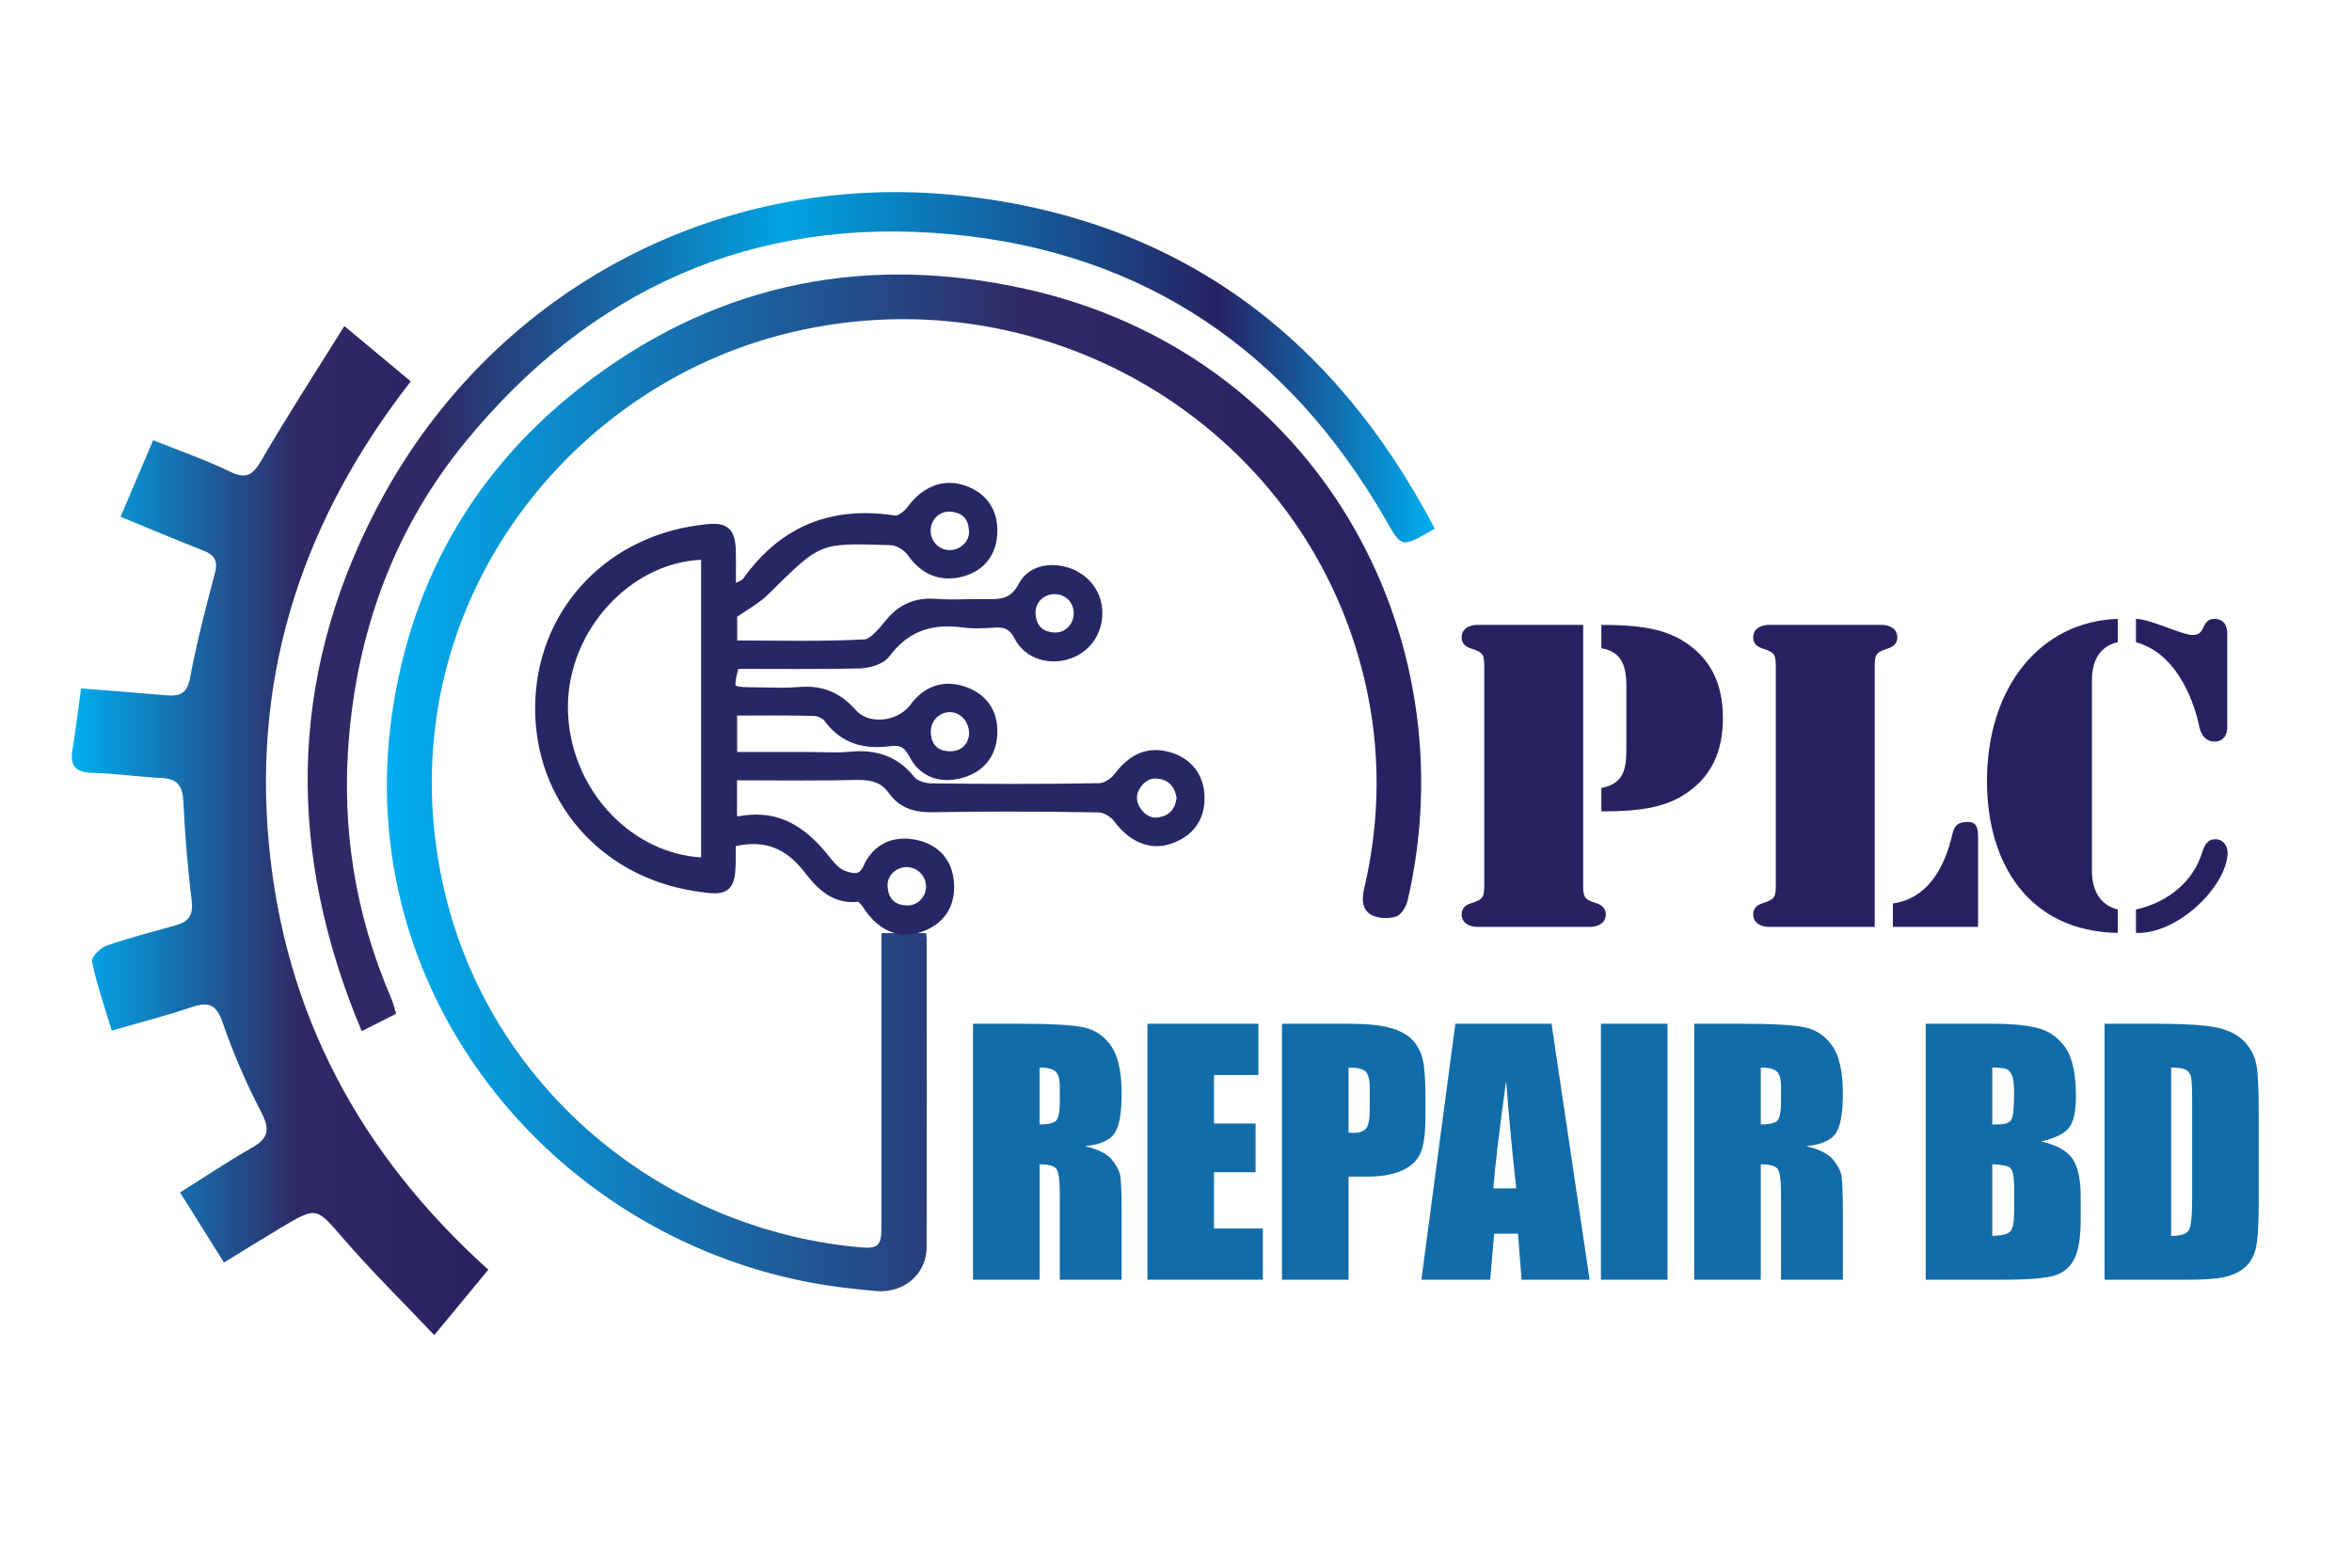
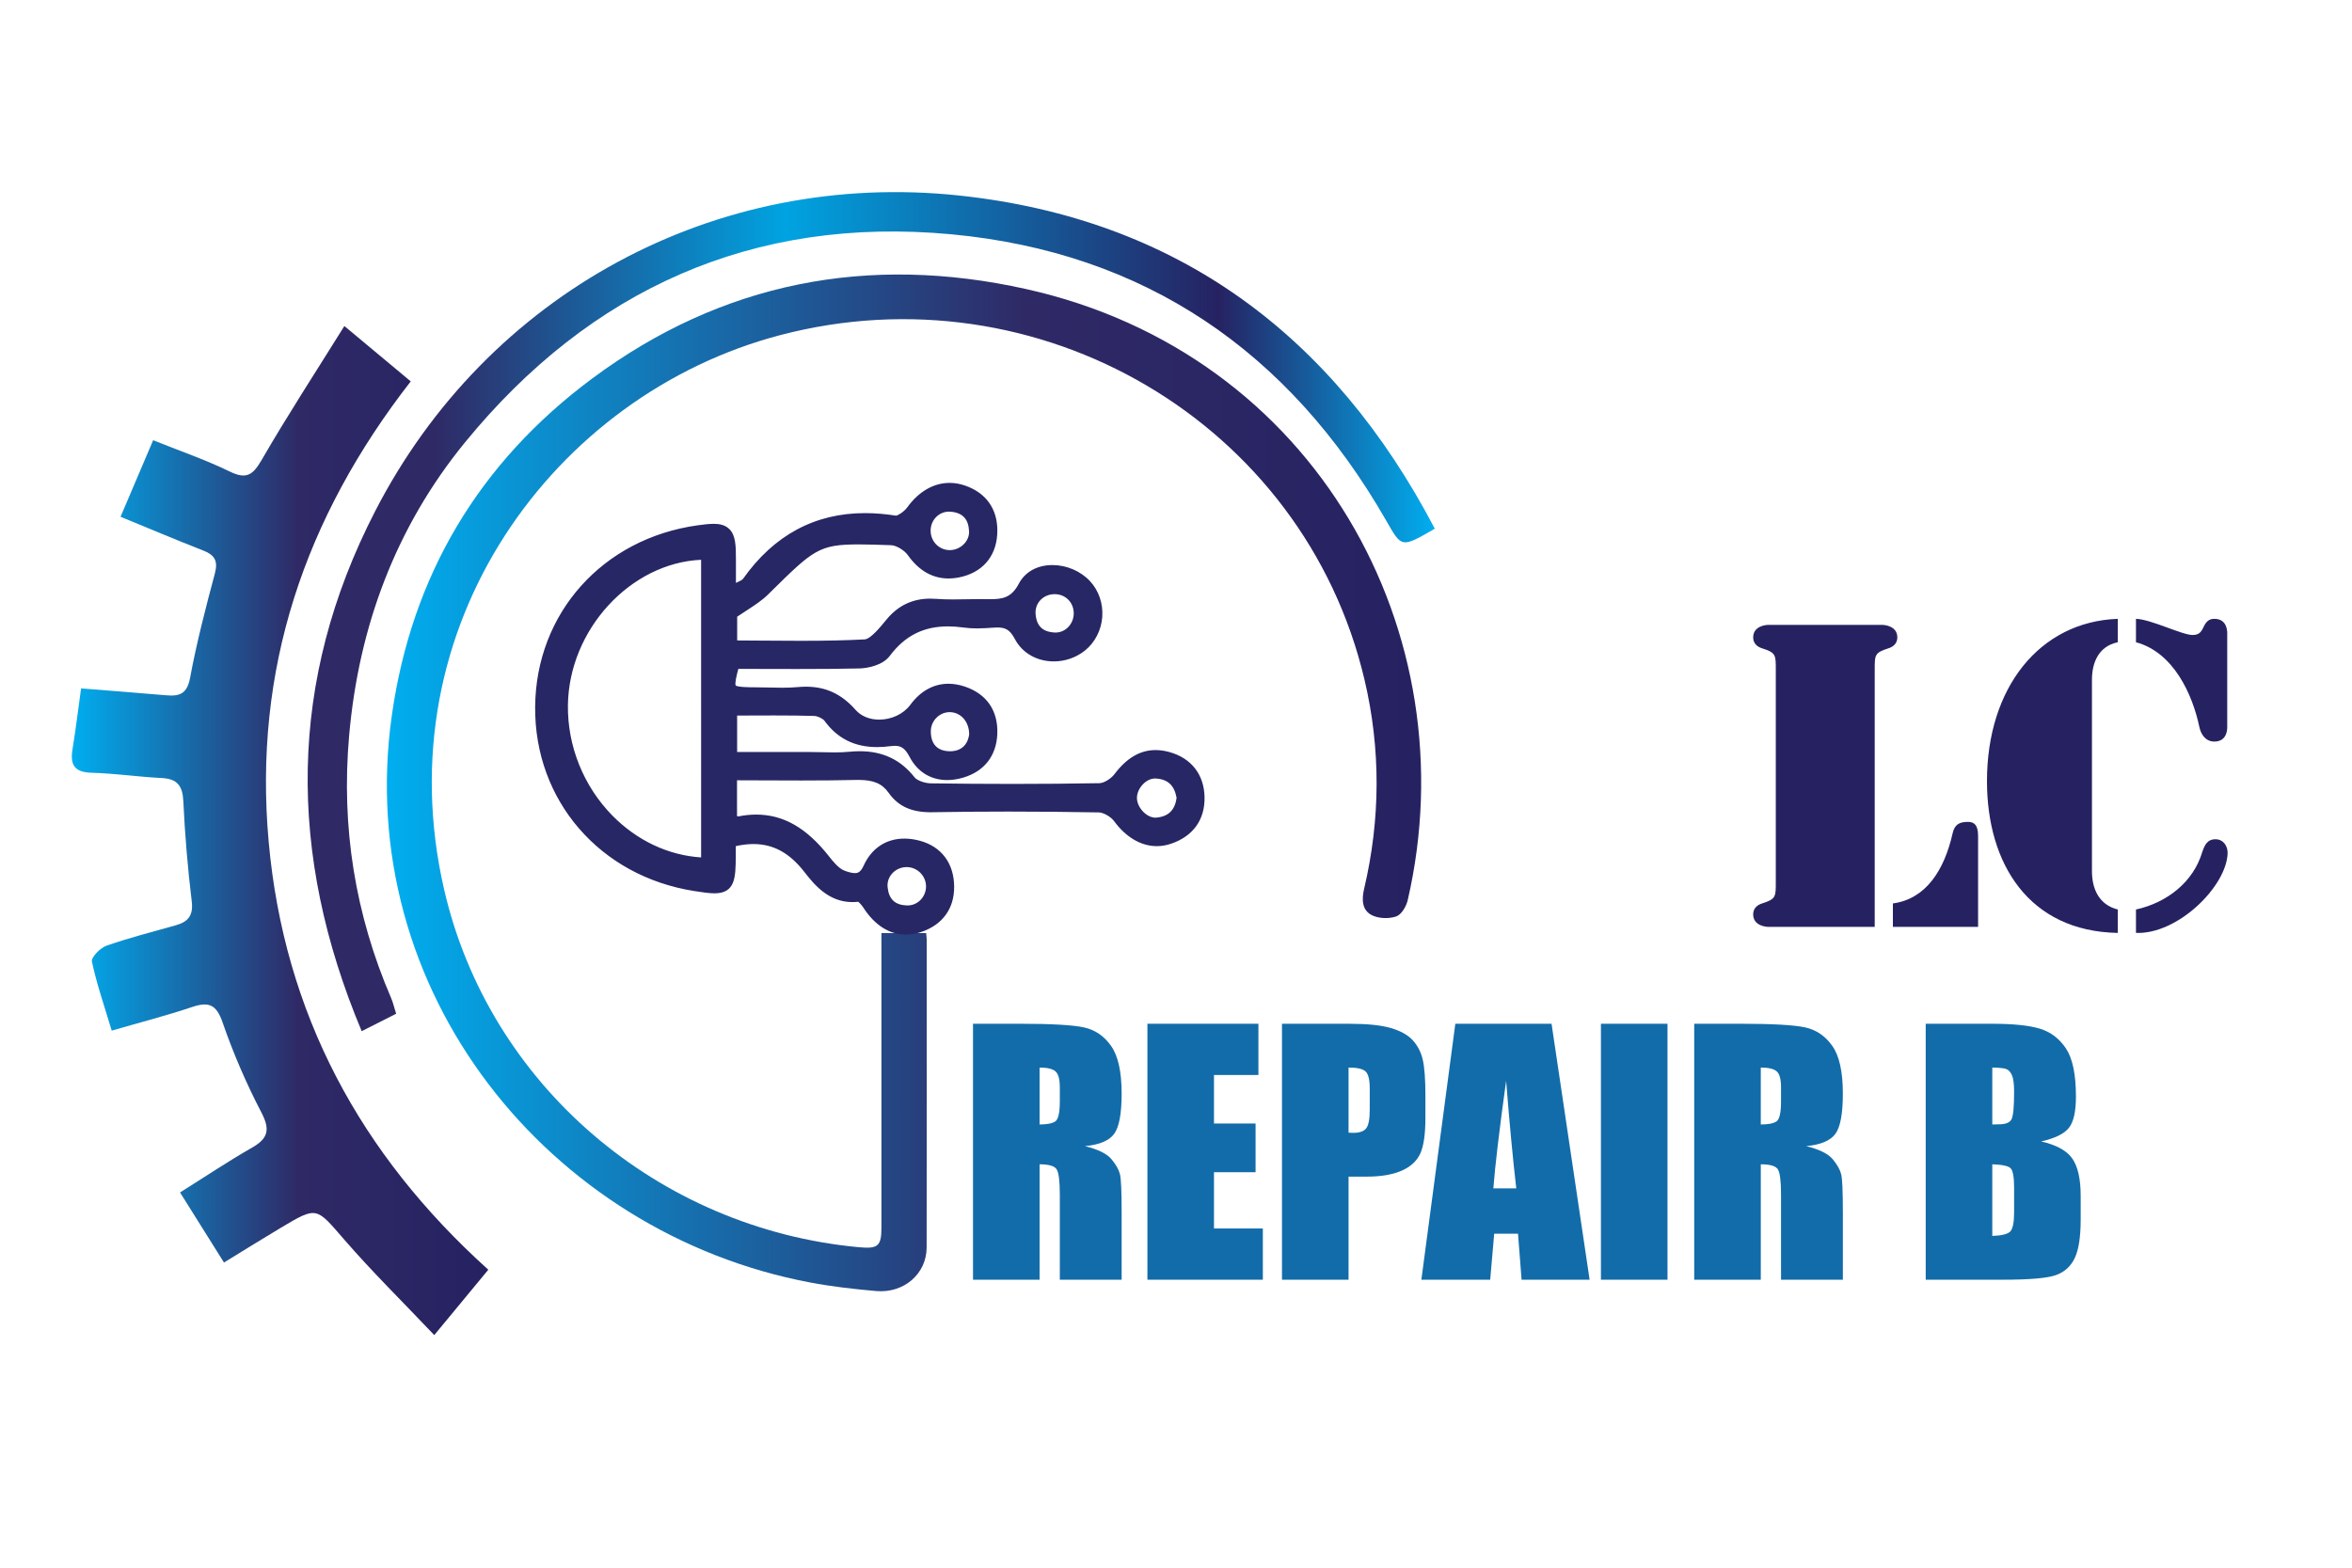
<svg xmlns="http://www.w3.org/2000/svg" version="1.1" id="Layer_1" x="0px" y="0px" width="1500px" height="1000px" viewBox="0 0 1500 1000" enable-background="new 0 0 1500 1000" xml:space="preserve">
  <g>
    <path fill-rule="evenodd" clip-rule="evenodd" fill="#2E3192" stroke="#000000" stroke-width="30" stroke-miterlimit="10" d="   M950.602,818.771" />
  </g>
  <g>
    <linearGradient id="SVGID_1_" gradientUnits="userSpaceOnUse" x1="45.81" y1="529.798" x2="311.419" y2="529.798">
      <stop offset="0" style="stop-color:#00AEEF" />
      <stop offset="0.542" style="stop-color:#2F2A66" />
      <stop offset="1" style="stop-color:#262262" />
    </linearGradient>
    <path fill-rule="evenodd" clip-rule="evenodd" fill="url(#SVGID_1_)" d="M76.874,329.642c7.305-17.162,13.677-32.121,20.794-48.83   c17.075,6.87,33.423,12.44,48.826,19.965c10.865,5.307,14.911,2.06,20.504-7.604c16.327-28.204,34.153-55.547,52.622-85.208   c15.898,13.257,28.621,23.869,42.336,35.314c-67.827,87.127-100.478,183.865-90.612,293.604   c9.859,109.646,58.464,199.501,140.076,273.042c-11.129,13.473-21.512,26.03-34.467,41.704   c-19.879-20.962-39.545-40.288-57.544-61.063c-17.812-20.554-17.104-21.244-40.244-7.433c-11.476,6.84-22.808,13.934-36.317,22.209   c-9.294-14.827-18.093-28.856-28.028-44.701c15.984-10.021,30.65-19.876,45.952-28.604c10.435-5.95,11.557-11.625,5.889-22.507   c-9.621-18.44-17.926-37.745-24.722-57.396c-3.958-11.459-8.835-13.351-19.489-9.765c-16.358,5.499-33.125,9.802-51.202,15.049   c-4.706-15.688-9.561-29.675-12.63-44.054c-0.579-2.706,5.329-8.741,9.323-10.137c14.518-5.072,29.485-8.851,44.304-13.057   c7.731-2.202,11.123-6.185,10.036-15.177c-2.552-21.193-4.354-42.519-5.356-63.842c-0.469-9.923-3.844-14.384-13.88-14.869   c-14.869-0.736-29.683-2.952-44.551-3.347c-10.917-0.289-13.909-4.96-12.262-14.969c2.076-12.648,3.6-25.39,5.475-38.858   c18.925,1.523,36.627,2.861,54.306,4.407c8.466,0.734,13.313-0.9,15.207-11.107c4.168-22.425,9.925-44.575,15.817-66.635   c2.177-8.146-0.257-11.825-7.568-14.667C112.393,344.46,95.524,337.296,76.874,329.642z" />
    <linearGradient id="SVGID_2_" gradientUnits="userSpaceOnUse" x1="196.205" y1="390.152" x2="915.051" y2="390.152">
      <stop offset="0.113" style="stop-color:#2F2A66" />
      <stop offset="0.424" style="stop-color:#00A3E1" />
      <stop offset="0.808" style="stop-color:#262262" />
      <stop offset="1" style="stop-color:#00AEEF" />
    </linearGradient>
    <path fill-rule="evenodd" clip-rule="evenodd" fill="url(#SVGID_2_)" d="M915.051,337.238   c-21.631,12.549-21.031,12.203-31.205-5.513c-61.707-107.396-153.505-170.762-277.305-182.29   c-126.372-11.764-230.226,35.198-309.94,132.692c-44.037,53.865-67.839,117.386-73.953,187.271   c-5.102,58.169,3.792,113.829,26.844,167.364c1.163,2.695,1.8,5.616,3.145,9.888c-6.504,3.288-12.904,6.525-21.97,11.116   c-47.491-113.233-47.085-223.59,8.631-331.791c71.271-138.419,216.576-218.055,372.949-201.202   C750.531,139.681,850.225,213.419,915.051,337.238z" />
    <g>
-       <path fill="#262262" d="M946.586,427.446c0-9.528,0.258-11.074-8.756-13.906c-3.348-1.03-5.666-3.348-5.666-6.953    c0-7.468,8.498-7.983,9.529-7.983h67.984v163.784c0,9.528-0.258,11.073,8.756,13.906c3.348,1.03,5.666,3.348,5.666,6.953    c0,7.469-8.498,7.983-9.527,7.983h-72.879c-1.031,0-9.529-0.515-9.529-7.983c0-3.605,2.318-5.923,5.666-6.953    c9.014-2.833,8.756-4.378,8.756-13.906V427.446z M1021.268,398.604c24.465,0,38.885,2.575,50.988,9.528    c19.057,11.331,26.525,28.328,26.525,49.959s-7.469,38.628-26.525,49.959c-12.104,6.953-26.523,9.528-50.988,9.528v-14.937    c15.193-2.833,15.965-13.391,15.965-26.01v-38.886c0-11.588-2.316-22.147-15.965-24.207V398.604z" />
      <path fill="#262262" d="M1195.609,591.23h-67.986c-1.029,0-9.527-0.515-9.527-7.983c0-3.605,2.316-5.923,5.666-6.953    c9.012-2.833,8.756-4.378,8.756-13.906V427.446c0-9.528,0.256-11.074-8.756-13.906c-3.35-1.03-5.666-3.348-5.666-6.953    c0-7.468,8.498-7.983,9.527-7.983h72.879c1.031,0,9.529,0.515,9.529,7.983c0,3.605-2.318,5.923-5.666,6.953    c-9.014,2.833-8.756,4.378-8.756,13.906V591.23z M1207.197,576.294c20.859-2.833,32.707-20.859,38.113-44.809    c1.289-5.666,4.379-7.211,9.787-7.211c5.922,0,6.438,4.894,6.438,9.786v57.17h-54.338V576.294z" />
      <path fill="#262262" d="M1350.637,595.094c-56.654-1.03-83.438-44.037-83.438-96.829c0-59.487,33.479-101.721,83.438-103.524    v14.937c-12.361,2.575-16.482,13.133-16.482,23.949v122.066c0,10.815,4.121,21.374,16.482,24.465V595.094z M1362.225,394.741    c9.529,0.257,29.357,10.301,36.053,10.301c3.863,0,5.408-1.545,6.953-4.893c1.547-3.348,3.348-5.408,6.953-5.408    c8.242,0,8.242,7.983,8.242,9.271v59.745c0,1.288,0,9.271-8.242,9.271c-5.406,0-8.498-4.378-9.527-9.271    c-4.379-20.859-16.482-47.642-40.432-54.08V394.741z M1412.957,535.348c4.893,0,7.727,4.121,7.727,8.756    c-0.516,21.117-31.676,52.02-58.459,50.99v-14.937c19.83-4.378,36.568-17.512,42.234-36.568    C1406.004,539.211,1407.549,535.348,1412.957,535.348z" />
    </g>
    <g>
      <path fill="#126CA9" d="M620.538,653.038h30.052c20.034,0,33.598,0.773,40.691,2.319c7.092,1.548,12.874,5.496,17.346,11.85    c4.47,6.354,6.706,16.488,6.706,30.405c0,12.707-1.58,21.245-4.74,25.615c-3.161,4.371-9.378,6.993-18.657,7.866    c8.404,2.084,14.051,4.875,16.942,8.37c2.89,3.496,4.689,6.706,5.396,9.631c0.706,2.924,1.059,10.977,1.059,24.152v43.062h-39.431    v-54.256c0-8.738-0.69-14.151-2.067-16.235c-1.379-2.084-4.992-3.127-10.841-3.127v73.618h-42.456V653.038z M662.994,680.973    v36.305c4.773,0,8.118-0.655,10.034-1.967c1.917-1.311,2.875-5.562,2.875-12.757v-8.976c0-5.176-0.925-8.571-2.773-10.186    C671.279,681.779,667.901,680.973,662.994,680.973z" />
      <path fill="#126CA9" d="M731.771,653.038h70.794v32.675h-28.339v30.959h26.523v31.062h-26.523v35.901h31.162v32.674h-73.618    V653.038z" />
      <path fill="#126CA9" d="M817.591,653.038h42.76c11.563,0,20.454,0.908,26.674,2.723c6.218,1.815,10.891,4.438,14.018,7.866    c3.126,3.429,5.243,7.581,6.353,12.455c1.109,4.875,1.664,12.421,1.664,22.64v14.22c0,10.422-1.076,18.018-3.227,22.791    c-2.152,4.774-6.102,8.438-11.85,10.992c-5.748,2.556-13.262,3.832-22.539,3.832h-11.396v65.752h-42.457V653.038z     M860.048,680.973v41.549c1.21,0.067,2.251,0.101,3.126,0.101c3.898,0,6.605-0.958,8.118-2.874s2.269-5.899,2.269-11.95v-13.412    c0-5.58-0.874-9.211-2.621-10.892C869.189,681.814,865.56,680.973,860.048,680.973z" />
      <path fill="#126CA9" d="M989.51,653.038l24.278,163.271h-43.389l-2.278-29.347h-15.188l-2.553,29.347h-43.894l21.657-163.271    H989.51z M967.008,758.02c-2.148-18.493-4.305-41.351-6.467-68.576c-4.325,31.265-7.042,54.123-8.147,68.576H967.008z" />
      <path fill="#126CA9" d="M1063.455,653.038v163.271h-42.457V653.038H1063.455z" />
      <path fill="#126CA9" d="M1080.498,653.038h30.053c20.033,0,33.598,0.773,40.691,2.319c7.093,1.548,12.874,5.496,17.346,11.85    c4.471,6.354,6.706,16.488,6.706,30.405c0,12.707-1.58,21.245-4.739,25.615c-3.161,4.371-9.379,6.993-18.657,7.866    c8.403,2.084,14.051,4.875,16.942,8.37c2.89,3.496,4.689,6.706,5.396,9.631c0.706,2.924,1.059,10.977,1.059,24.152v43.062h-39.431    v-54.256c0-8.738-0.69-14.151-2.067-16.235c-1.379-2.084-4.992-3.127-10.841-3.127v73.618h-42.457V653.038z M1122.955,680.973    v36.305c4.772,0,8.118-0.655,10.034-1.967c1.916-1.311,2.874-5.562,2.874-12.757v-8.976c0-5.176-0.925-8.571-2.773-10.186    C1131.24,681.779,1127.861,680.973,1122.955,680.973z" />
      <path fill="#126CA9" d="M1228.137,653.038h42.355c13.378,0,23.514,1.042,30.405,3.125c6.891,2.083,12.455,6.298,16.69,12.646    c4.235,6.351,6.354,16.578,6.354,30.688c0,9.541-1.497,16.192-4.488,19.955c-2.992,3.763-8.892,6.651-17.698,8.666    c9.815,2.221,16.471,5.903,19.968,11.049c3.495,5.146,5.244,13.035,5.244,23.663v15.135c0,11.033-1.261,19.207-3.782,24.52    c-2.521,5.315-6.539,8.947-12.051,10.898c-5.514,1.95-16.809,2.926-33.885,2.926h-49.112V653.038z M1270.594,680.973v36.305    c1.814-0.066,3.227-0.101,4.235-0.101c4.168,0,6.823-1.024,7.967-3.076c1.143-2.05,1.715-7.916,1.715-17.598    c0-5.108-0.472-8.688-1.412-10.74c-0.942-2.05-2.168-3.344-3.681-3.883C1277.905,681.343,1274.963,681.04,1270.594,680.973z     M1270.594,742.69v45.684c5.982-0.201,9.798-1.143,11.445-2.823c1.647-1.68,2.472-5.814,2.472-12.404v-15.228    c0-6.992-0.741-11.228-2.219-12.707C1280.813,743.733,1276.912,742.893,1270.594,742.69z" />
-       <path fill="#126CA9" d="M1342.194,653.038h31.767c20.505,0,34.372,0.942,41.6,2.824c7.227,1.883,12.723,4.976,16.488,9.277    c3.765,4.304,6.117,9.094,7.06,14.371c0.94,5.278,1.411,15.648,1.411,31.11v57.181c0,14.657-0.689,24.455-2.067,29.396    s-3.781,8.809-7.21,11.598c-3.429,2.79-7.664,4.739-12.707,5.849c-5.042,1.109-12.641,1.664-22.791,1.664h-53.55V653.038z     M1384.651,680.973v107.401c6.116,0,9.883-1.226,11.295-3.681c1.411-2.453,2.117-9.127,2.117-20.019v-63.432    c0-7.396-0.236-12.135-0.706-14.22c-0.471-2.083-1.547-3.613-3.227-4.589C1392.449,681.461,1389.29,680.973,1384.651,680.973z" />
    </g>
    <linearGradient id="SVGID_3_" gradientUnits="userSpaceOnUse" x1="246.728" y1="499.385" x2="906.36" y2="499.385">
      <stop offset="0" style="stop-color:#00AEEF" />
      <stop offset="0.616" style="stop-color:#2F2A66" />
      <stop offset="1" style="stop-color:#262262" />
    </linearGradient>
    <path fill-rule="evenodd" clip-rule="evenodd" fill="url(#SVGID_3_)" d="M590.66,595.183c-9.529,0-18.509,0-28.516,0   c0,3.403,0,6.475,0,9.545c0,59.398,0.011,118.8,0,178.202c0,11.896-2.142,13.781-14.27,12.663   C419.658,783.728,311.826,691.922,283.21,567.27c-38.565-167.943,70.286-315.601,214.207-353.464   c165.164-43.451,334.175,55.822,372.81,219.804c10.436,44.265,10.195,88.92-0.25,133.344c-1.57,6.658-1.48,13.606,4.957,16.844   c4.32,2.174,10.934,2.373,15.539,0.771c3.33-1.166,6.412-6.45,7.32-10.414c39.17-169.871-58.377-348.579-243.406-389.781   c-100.65-22.417-193.894-4.438-276.635,57.015c-72.412,53.786-115.172,125.91-127.805,214.56   c-25.132,176.374,100.062,330.622,266.736,362.13c13.89,2.62,28.023,4.23,42.125,5.457c17.7,1.533,32.124-11.01,32.159-27.783   c0.138-65.47,0.051-130.95,0.034-196.426C591.001,598.287,590.843,597.237,590.66,595.183z" />
    <g>
      <path fill-rule="evenodd" clip-rule="evenodd" fill="#272765" d="M464.256,535.816c0,3.472,0.024,7.07-0.013,10.674    c-0.175,19.39-0.987,20.053-20.747,16.941c-57.897-9.123-97.691-55.201-97.206-112.563c0.49-57.066,41.487-102.804,99.36-110.831    c17.21-2.386,18.723-1.007,18.694,16.937c-0.012,6.377,0,12.75,0,22.696c6.203-3.34,11.391-4.418,13.632-7.59    c22.897-32.422,53.717-44.381,92.608-38.227c3.67,0.584,9.534-3.763,12.17-7.41c7.876-10.904,18.919-16.138,30.981-12.026    c11.053,3.772,17.285,11.779,17.325,23.855c0.047,12.657-6.292,21.392-18.138,24.599c-12.183,3.298-22.146-0.715-29.877-11.671    c-2.989-4.24-9.503-8.263-14.546-8.435c-47.695-1.631-47.589-1.255-82.095,32.802c-5.475,5.398-12.627,9.1-21.274,15.182    c0,4.716,0,12.826,0,22.768c28.985,0,57.84,0.852,86.566-0.678c6.137-0.318,12.679-8.558,17.49-14.422    c7.479-9.083,16.299-12.31,27.709-11.43c9.155,0.704,18.395,0.187,27.603,0.145c11.528-0.058,22.138,1.88,29.688-12.504    c6.745-12.847,27.136-11.505,37.333-0.502c9.701,10.458,8.414,27.979-2.705,36.911c-11.724,9.436-30.237,7.431-37.224-5.853    c-4.565-8.695-10.027-10.418-18.398-9.814c-5.955,0.439-12.057,0.788-17.925-0.034c-21.139-2.974-38.493,2.238-51.857,20.083    c-2.85,3.811-10.16,5.846-15.478,5.964c-27.058,0.581-54.141,0.274-80.847,0.274c-5.807,19.928-4.494,21.737,14.513,21.746    c9.205,0,18.464,0.7,27.595-0.156c13.31-1.244,23.495,2.433,32.65,12.823c10.915,12.372,33.019,9.651,42.777-3.583    c7.327-9.922,17.301-13.792,29.148-9.799c11.741,3.967,17.773,12.714,17.263,25.268c-0.487,11.915-6.682,19.828-18.108,23.246    c-12.112,3.631-22.776,0.066-28.407-10.746c-4.216-8.099-9.101-10.548-17.213-9.475c-14.995,1.995-27.882-1.041-37.438-14.138    c-2.073-2.835-6.855-5.056-10.454-5.166c-17.824-0.526-35.668-0.238-54.309-0.238c0,11.138,0,21.06,0,33.243    c17.313,0,34.575,0.008,51.833,0c8.285-0.002,16.637,0.651,24.84-0.169c15.139-1.514,27.64,1.767,37.567,14.426    c2.78,3.55,9.394,5.677,14.285,5.731c35.891,0.472,71.796,0.526,107.676-0.112c4.596-0.081,10.487-3.854,13.403-7.714    c7.684-10.187,16.651-15.848,29.496-12.39c12.088,3.254,18.748,11.714,18.996,24.068c0.254,12.363-6.203,20.957-17.991,24.936    c-11.547,3.915-22.483-1.497-30.667-12.646c-2.864-3.894-8.958-7.517-13.652-7.606c-35.418-0.638-70.869-0.741-106.292-0.119    c-10.13,0.177-17.985-2.109-23.812-10.309c-6.285-8.839-14.854-10.526-25.25-10.282c-26.573,0.632-53.174,0.214-80.505,0.214    c0,11.171,0,21.082,0,31.527c2.387,0.555,4.702,1.851,6.672,1.452c23.34-4.738,39.406,6.297,53.003,23.562    c3.353,4.265,7.419,9.11,12.183,10.824c6.47,2.325,13.927,4.18,18.361-5.659c5.692-12.642,16.978-16.792,29.957-13.344    c11.914,3.175,18.21,11.911,18.305,24.504c0.086,12.092-6.248,20.155-17.176,24.028c-12.497,4.43-23.403-0.793-31.481-13.292    c-1.701-2.642-5.137-6.453-7.271-6.166c-14.854,2.073-23.262-7.586-30.759-17.163    C503.513,535.965,487.254,529.405,464.256,535.816z M452.133,552.101c0-66.706,0-133.409,0-200.086    c-49.547-1.055-94.257,45.45-94.943,97.765C356.479,504.616,399.865,551.942,452.133,552.101z M623.079,468.873    c0.267-11.024-7.42-19.244-16.848-19.602c-9.333-0.354-17.555,7.478-17.599,17.09c-0.049,11.071,6.386,17.553,16.665,17.843    C615.602,484.499,621.942,477.995,623.079,468.873z M755.436,508.918c-1.596-10.675-7.689-16.742-18.116-17.316    c-9.072-0.498-17.481,8.725-17.22,17.778c0.249,9.028,9.132,17.975,17.935,17.134    C748.459,525.502,754.217,519.182,755.436,508.918z M595.577,565.13c-0.183-9.594-8.344-17.336-17.943-17.023    c-9.696,0.313-17.478,8.551-16.539,18.217c0.979,10.079,6.819,15.884,17.101,16.239    C587.91,582.904,595.765,574.772,595.577,565.13z M605.38,355.909c9.547,0.215,18.094-7.779,17.644-17.26    c-0.475-10.047-5.963-16.271-16.196-17.212c-9.816-0.907-17.938,6.638-18.299,16.402    C588.175,347.631,595.703,355.697,605.38,355.909z M689.785,391.126c-0.064-9.882-7.75-17.349-17.643-17.117    c-9.799,0.236-17.437,8.161-16.67,18.015c0.794,10.16,6.708,15.917,16.887,16.433C682.004,408.955,689.839,400.86,689.785,391.126    z" />
      <path fill="#272765" d="M577.757,596.159c-10.487,0-19.859-5.924-27.103-17.133c-1.092-1.696-2.531-3.196-3.344-3.807    c-1.242,0.14-2.485,0.21-3.696,0.21c-15.569,0-24.692-11.653-30.728-19.364c-9.427-12.053-19.717-17.665-32.386-17.665    c-3.508,0-7.275,0.442-11.238,1.316c0.004,2.252,0.005,4.538-0.019,6.825c-0.117,13.01-0.21,23.29-13.56,23.29    c-3.413,0-7.706-0.633-12.964-1.461c-60.225-9.49-101.933-57.826-101.428-117.545c0.513-59.752,43.145-107.346,103.673-115.741    c3.524-0.488,7.196-0.94,10.188-0.94c2.858,0,7.009,0.351,10.04,3.386c3.888,3.894,4.169,10.23,4.154,19.452    c-0.008,4.045-0.006,8.087-0.003,13.042l0,1.79c2.12-0.933,3.983-1.815,4.551-2.619c19.634-27.801,45.799-41.898,77.768-41.898    c6.29,0,12.919,0.545,19.706,1.619c1.244-0.008,5.26-2.529,7.337-5.401c7.217-9.992,16.765-15.495,26.883-15.495    c3.235,0,6.52,0.561,9.763,1.667c13.311,4.542,20.666,14.689,20.711,28.571c0.056,14.939-7.901,25.671-21.831,29.442    c-3.17,0.858-6.284,1.294-9.254,1.294c-10.28,0-19.033-5.015-26.014-14.908c-2.213-3.139-7.379-6.209-10.632-6.32    c-8.551-0.292-15.037-0.5-20.642-0.5c-25.492,0-29.053,3.515-56.767,30.873l-1.004,0.991c-3.998,3.941-8.564,6.903-13.853,10.333    c-1.917,1.243-3.882,2.518-5.933,3.912v15.154c6.023,0.018,12.063,0.065,17.946,0.111c7.467,0.058,15.189,0.118,22.76,0.118    c16.291,0,28.811-0.28,40.594-0.908c3.728-0.193,10.015-7.869,13.392-11.992l0.498-0.608c7.425-9.018,16.605-13.398,28.07-13.398    c1.254,0,2.563,0.052,3.89,0.154c3.125,0.24,6.492,0.352,10.594,0.352c2.91,0,5.897-0.057,8.786-0.111    c2.606-0.05,5.212-0.099,7.816-0.111l0.56-0.001c1.108,0,2.207,0.016,3.295,0.031c1.021,0.015,2.033,0.029,3.033,0.029    c7.732,0,13.578-0.709,18.395-9.886c3.962-7.546,11.769-11.874,21.419-11.874c9.058,0,18.033,3.849,24.008,10.297    c5.562,5.996,8.396,14.302,7.774,22.788c-0.622,8.488-4.637,16.295-11.016,21.419c-5.567,4.48-12.624,6.95-19.866,6.95    c-10.867,0-20.181-5.373-24.914-14.374c-3.219-6.129-6.286-7.25-11.169-7.25c-0.75,0-1.549,0.031-2.444,0.096    c-3.117,0.23-6.758,0.476-10.422,0.476c-3.137,0-5.936-0.179-8.556-0.546c-3.478-0.489-6.829-0.737-9.965-0.737    c-15.738,0-27.557,5.995-37.197,18.865c-4.524,6.049-14.304,7.854-19.369,7.965c-11.486,0.247-23.695,0.356-39.591,0.356    c-6.95,0-13.887-0.02-20.807-0.041c-5.606-0.016-11.201-0.033-16.78-0.038c-1.082,3.976-2.346,9.29-1.67,10.565    c1.268,1.174,9.651,1.178,12.406,1.179c2.912,0,5.851,0.069,8.693,0.136c2.784,0.065,5.663,0.133,8.458,0.133    c3.866,0,7.035-0.128,9.974-0.404c1.805-0.169,3.576-0.254,5.264-0.254c12.695,0,22.738,4.687,31.605,14.75    c3.561,4.037,8.927,6.261,15.107,6.261c7.948,0,15.571-3.642,19.894-9.505c6.466-8.756,14.857-13.383,24.267-13.383    c3.398,0,6.932,0.61,10.502,1.813c13.926,4.706,21.263,15.434,20.663,30.209c-0.57,13.939-8.267,23.824-21.672,27.833    c-3.503,1.05-6.955,1.583-10.258,1.583c-10.513,0-19.042-5.26-24.016-14.81c-3.058-5.874-5.771-7.022-9.425-7.022    c-0.812,0-1.72,0.065-2.698,0.195c-3.001,0.399-5.901,0.602-8.616,0.602c-14.329,0-25.293-5.478-33.518-16.75    c-1.078-1.475-4.395-3.049-6.567-3.116c-7.364-0.217-15.219-0.314-25.463-0.314c-4.664,0-9.354,0.019-14.083,0.039    c-3.184,0.013-6.386,0.026-9.61,0.034v23.25l29.572,0.003l17.259-0.003c2.637,0,5.254,0.063,7.785,0.124    c2.472,0.06,5.028,0.121,7.506,0.121c3.524,0,6.402-0.124,9.055-0.389c2.436-0.244,4.798-0.367,7.023-0.367    c14.731,0,26.172,5.457,34.976,16.683c1.531,1.955,6.49,3.773,10.406,3.817c18.447,0.242,35.579,0.36,52.385,0.36    c18.997,0,37.55-0.159,55.146-0.472c2.745-0.049,7.274-2.779,9.502-5.729c7.813-10.357,16.396-15.393,26.235-15.393    c2.743,0,5.619,0.4,8.55,1.189c14.132,3.804,22.404,14.3,22.695,28.796c0.297,14.443-7.301,25.018-21.392,29.773    c-2.992,1.015-6.048,1.53-9.078,1.53c-9.999,0.001-19.665-5.665-27.218-15.955c-2.062-2.803-6.786-5.51-9.717-5.566    c-19.705-0.354-39.125-0.534-57.714-0.534c-16.403,0-32.686,0.14-48.395,0.415c-13.055,0.247-21.685-3.56-27.975-12.411    c-4.196-5.901-9.626-8.201-19.369-8.201c-0.557,0-1.119,0.007-1.688,0.021c-10.065,0.239-21.03,0.351-34.506,0.351    c-7.576,0-15.178-0.034-22.822-0.067c-6.068-0.027-12.164-0.054-18.294-0.064v22.838c0.336,0.102,0.642,0.184,0.83,0.206    c3.875-0.777,7.698-1.172,11.363-1.172c17.387,0,32.134,8.443,46.412,26.57c2.16,2.748,6.177,7.856,9.947,9.213    c2.138,0.769,4.594,1.555,6.589,1.555c1.21,0,3.464,0,5.521-4.563c5.068-11.254,14.335-17.452,26.094-17.452    c3.116,0,6.381,0.447,9.705,1.331c13.884,3.699,21.909,14.378,22.021,29.298c0.098,13.838-7.184,24.058-20.506,28.779    C584.557,595.539,581.109,596.159,577.757,596.159z M578.195,553.098c-0.132,0-0.265,0.002-0.398,0.006    c-3.428,0.111-6.679,1.639-8.921,4.19c-2.11,2.401-3.105,5.437-2.803,8.546c0.752,7.735,4.659,11.462,12.297,11.726    c0.142,0.005,0.28,0.008,0.417,0.008c3.113,0,6.055-1.252,8.284-3.524c2.293-2.338,3.572-5.554,3.508-8.821    C590.45,558.538,584.895,553.098,578.195,553.098z M550.936,565.826c2.263,0.988,4.258,2.869,5.744,4.597    c-0.251-1.154-0.438-2.36-0.561-3.616c-0.153-1.578-0.132-3.145,0.058-4.679C554.519,563.929,552.719,565.095,550.936,565.826z     M455.152,344.145c-2.385,0-5.646,0.407-8.814,0.846c-55.493,7.696-94.577,51.252-95.046,105.921    c-0.462,54.642,37.774,98.881,92.984,107.581c4.654,0.733,8.725,1.34,11.408,1.34c1.895,0,2.369-0.308,2.374-0.311    c1.079-1.147,1.148-8.907,1.186-13.076c0.027-2.573,0.021-5.138,0.017-7.654l-0.004-6.771l3.657-1.02    c1.308-0.364,2.603-0.691,3.885-0.979c-0.363-0.115-0.716-0.233-1.059-0.35c-0.667-0.225-1.297-0.438-1.841-0.563l-3.868-0.898    V487.71h0.072v-41.27h5c0.055,0,0.11,0,0.165,0c-1.646-0.755-3.008-1.799-4.088-3.239c-3.747-4.997-2.082-12,1.106-22.941    l0.507-1.74h-2.661v-30.364l2.123-1.493c0.397-0.279,0.789-0.553,1.178-0.821l-4.087,2.201l-0.003-18.012    c-0.003-4.964-0.005-9.014,0.003-13.065c0.005-3.04,0.018-11.118-1.23-12.368C458.11,344.592,457.635,344.145,455.152,344.145z     M736.614,496.583c-2.617,0-5.41,1.33-7.662,3.647c-2.502,2.576-3.944,5.942-3.855,9.006c0.172,6.242,6.677,12.871,12.461,12.3    c7.614-0.738,11.706-4.73,12.825-12.543c-1.389-8.03-5.642-11.975-13.339-12.398C736.901,496.586,736.757,496.583,736.614,496.583    z M705.459,508.926c3.743,1.073,7.582,3.269,10.54,6.048c-0.534-1.766-0.846-3.597-0.897-5.456    c-0.065-2.267,0.268-4.555,0.963-6.773C713.207,505.41,709.372,507.821,705.459,508.926z M605.621,454.26    c-6.468,0-11.959,5.553-11.989,12.125c-0.036,8.169,4.046,12.603,11.806,12.822c7.122,0.188,11.682-3.717,12.647-10.703    c0.081-7.869-5.06-13.97-12.043-14.235C605.901,454.263,605.76,454.26,605.621,454.26z M574.841,466.137    c3.506,0.699,6.523,2.336,9.147,4.976c-0.243-1.518-0.364-3.111-0.357-4.774c0.01-2.238,0.371-4.411,1.028-6.465    C581.821,462.473,578.479,464.594,574.841,466.137z M672.589,379.004l-0.33,0.004c-3.504,0.084-6.669,1.497-8.91,3.978    c-2.117,2.344-3.144,5.416-2.893,8.651c0.6,7.678,4.463,11.437,12.156,11.827c0.2,0.01,0.396,0.016,0.589,0.016h0    c2.969,0,5.795-1.197,7.956-3.371c2.324-2.336,3.646-5.6,3.627-8.955C684.74,384.229,679.497,379.004,672.589,379.004z     M642.399,391.007c3.292,0.844,6.099,2.417,8.537,4.793c-0.207-1.085-0.357-2.214-0.449-3.387    c-0.147-1.897-0.055-3.768,0.266-5.578C648.086,388.936,645.262,390.224,642.399,391.007z M502.196,353.495    c-4.454,3.44-8.676,7.434-12.681,11.991C494.302,360.789,498.423,356.826,502.196,353.495z M605.231,326.362    c-6.323,0-11.464,5.122-11.706,11.661c-0.124,3.421,1.074,6.649,3.372,9.084c2.246,2.38,5.297,3.73,8.592,3.802l0.267,0.003    c0,0,0,0,0.001,0c3.373,0,6.69-1.449,9.1-3.977c2.184-2.289,3.31-5.148,3.172-8.05c-0.369-7.811-4.074-11.773-11.66-12.471    C605.989,326.38,605.606,326.362,605.231,326.362z M573.577,338.664c4.104,1.303,8.086,3.867,10.978,6.679    c-0.767-2.442-1.119-5.033-1.023-7.685c0.07-1.913,0.374-3.759,0.883-5.511C581.664,334.914,577.667,337.819,573.577,338.664z     M551.907,337.298c1.09,0.016,2.215,0.038,3.381,0.064C554.149,337.322,553.022,337.301,551.907,337.298z M457.133,557.116    l-5.015-0.016c-25.431-0.077-49.823-10.674-68.683-29.837c-20.229-20.556-31.617-48.821-31.245-77.549    c0.725-55.339,47.708-103.783,100.049-102.699l4.894,0.104V557.116z M447.133,357.072c-45.004,2.021-84.311,44.504-84.943,92.773    c-0.338,26.077,10.003,51.738,28.373,70.404c15.722,15.975,35.645,25.335,56.57,26.683V357.072z" />
    </g>
  </g>
  <g>
    <path fill-rule="evenodd" clip-rule="evenodd" fill="#2E3192" stroke="#000000" stroke-width="30" stroke-miterlimit="10" d="   M1438.191,823.797" />
  </g>
</svg>